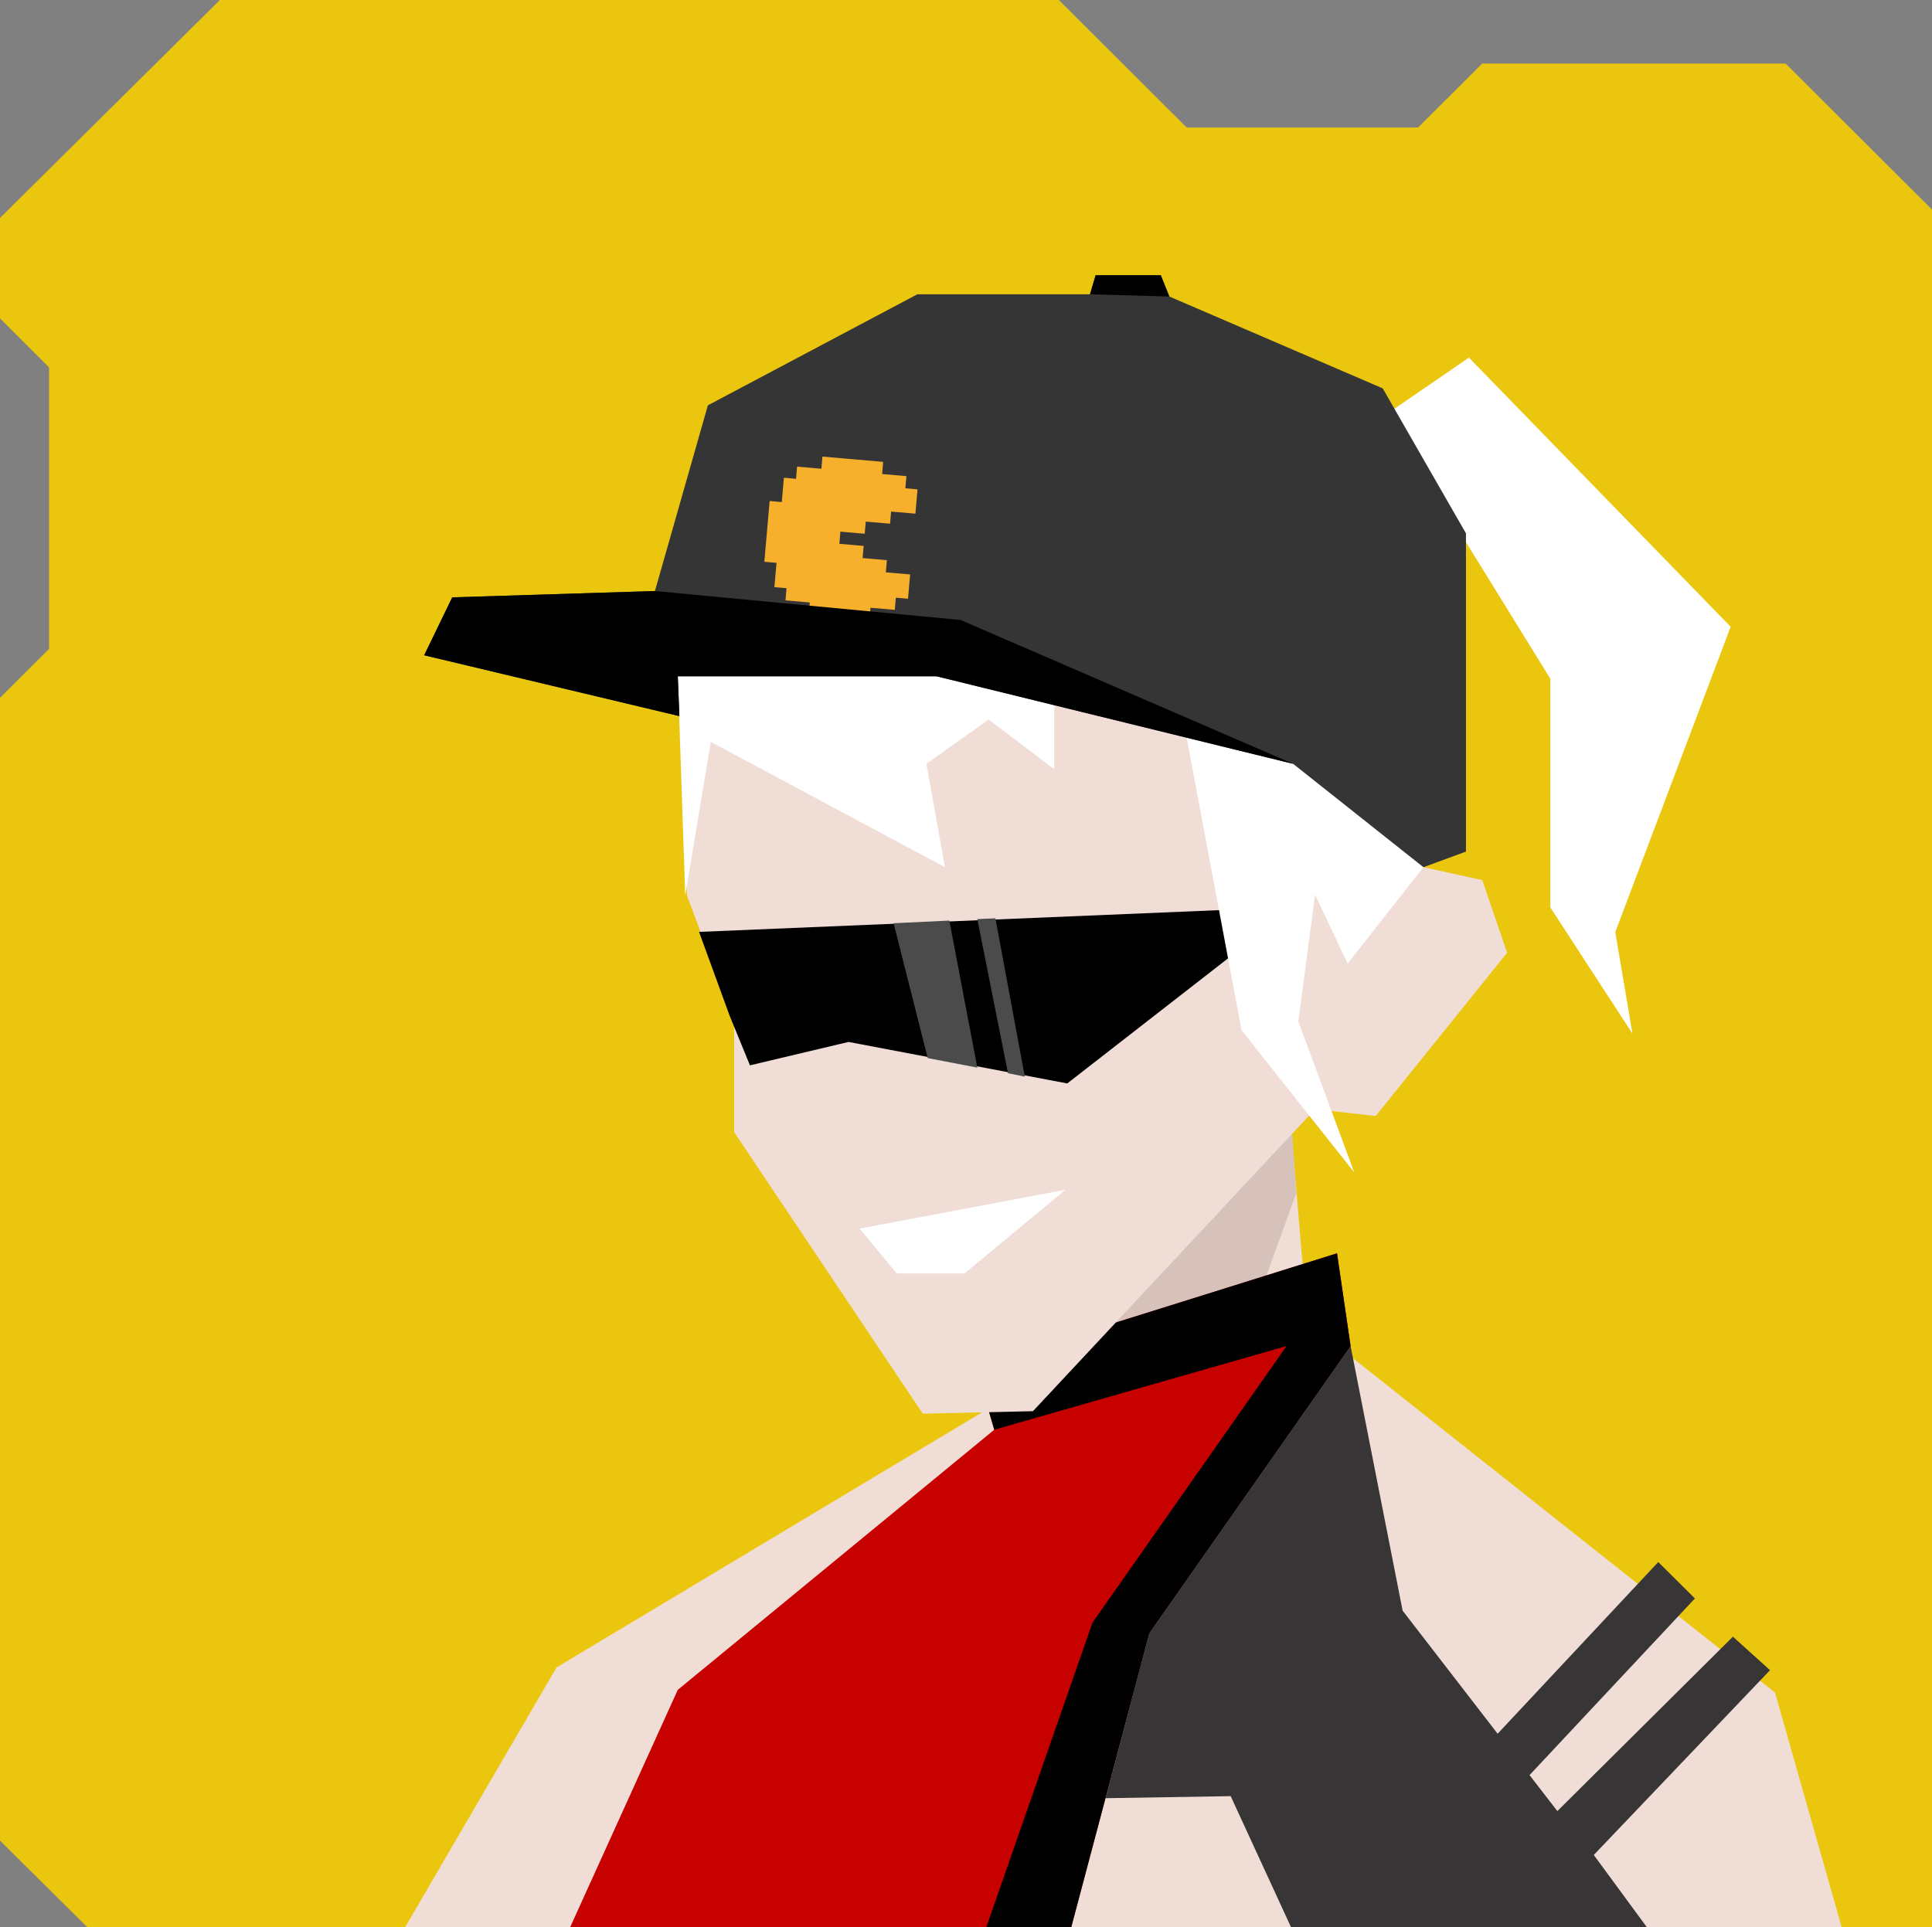
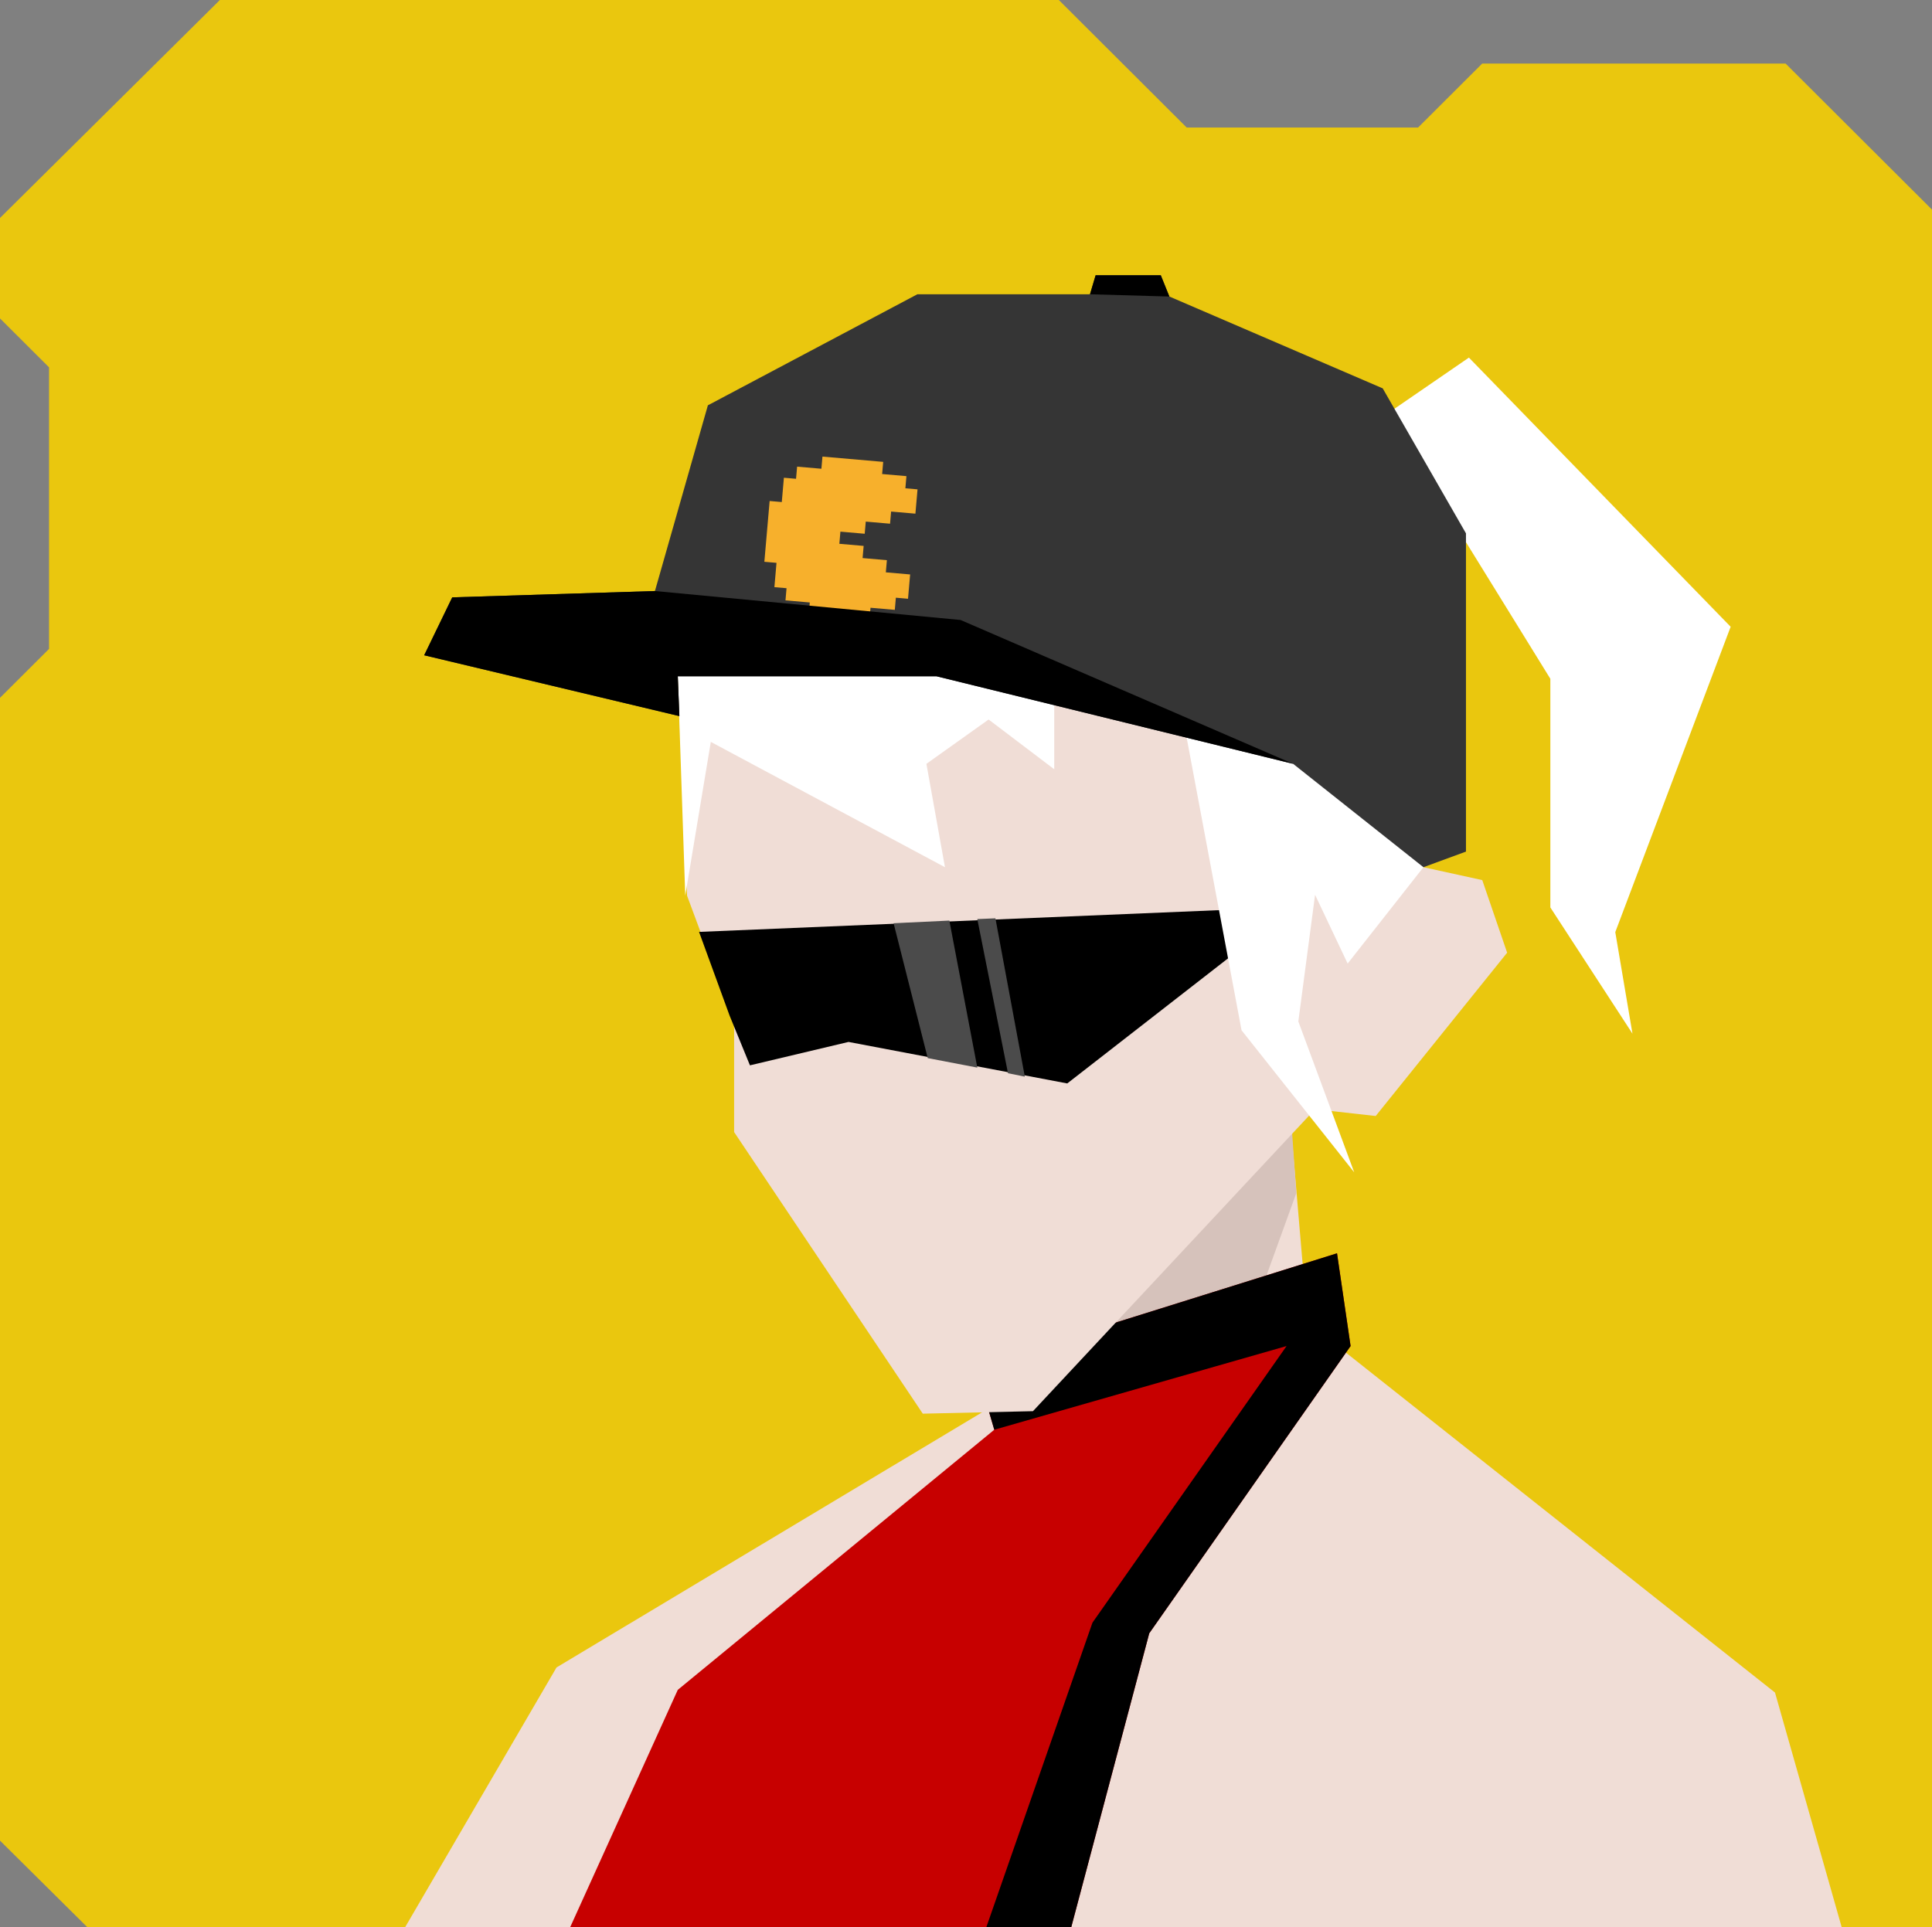
<svg xmlns="http://www.w3.org/2000/svg" width="854" height="852" viewBox="0 0 854 852" fill="none">
  <rect x="0" y="0" width="854" height="852" fill="#808080" stroke="none" />
  <g id="svgBg">
    <path d="M97.19 0L0 96.366V140.78L21.683 162.412V286.884L0 308.517V813.759L38.567 852H854V92.669L789.283 28.104H655.177L626.823 56.393H524.558L468.032 0H97.19Z" fill="#EAC70E" />
  </g>
  <g id="svgBody">
    <path d="M179.1 852L246 737.2L450.8 614.4L429.1 563.5L563.3 412.1L578 584.6L784.6 748.3L814.1 852.1L179.1 852Z" fill="#F0DDD6" />
    <path d="M445.4 601.6L428.5 560.5L565 412L573 527.5L554 580L469.3 640.1L445.3 624.1L445.4 601.6Z" fill="#D6C2BB" />
    <path d="M591 554.1L431.3 604.1L439.5 632.1L299.6 747.1L252 852.1H473.5L508 722.1L597 595.1L591 554.1Z" fill="#C70000" />
-     <path d="M782.4 738.4L766 723.6L688.4 800.7L676.1 784.8L749.2 706.7L733 690.6L662 766.5L620 712.1L597 595.1L508 722.1L488.7 795L544 794.1L570.7 852.1H728L704.5 820.1L782.4 738.4Z" fill="#373535" />
    <path d="M431.3 604.1L591 554.1L597 595.1L508 722.1L473.5 852.1L436 852L482.9 717.4L568.7 595.1L439.5 632.1L431.3 604.1Z" fill="black" />
  </g>
  <g id="svgHead">
    <path d="M581.3 490.4L456.6 623.9L407.9 625L324.5 500.5V452L303.7 396L299.6 298.6L371.3 199.7L474.6 166.2L597 212.3L635.2 314.7L629.2 383.4L655.2 389.1L666.2 421.2L608.1 493.4L581.3 490.4Z" fill="#F0DDD6" />
-     <path d="M380 543.179L471 526L426.317 563H396.347L380 543.179Z" fill="white" />
    <path d="M309 412L572 401L471.757 479L375.076 460.652L331.5 471L322.5 449L309 412Z" fill="black" />
    <path d="M395 408.177L410.08 467.796L432 472L419.639 407L395 408.177Z" fill="#4B4B4B" />
    <path d="M432 406.336L445.564 474.489L453 476L440.008 406L432 406.336Z" fill="#4B4B4B" />
    <path d="M649.3 158.1L603.6 189.5L474 143.4L343.4 193L299.6 298.6L302.9 396L314.2 328L417.7 383.4L409.5 337.7L437 318.1L466 340.1V296.1L523.1 318.5L548.8 455.5L598.6 518.3L573.9 451.6L581.3 395.6L595.7 426L629.2 383.4L648 239.7L685.3 300.1V401.2L721.6 457L714 412.1L765 277.1L649.3 158.1Z" fill="white" />
    <path d="M629.2 383.4L571.6 337.7L414 299H299.6L300.3 316.6L187.5 289.7L199.9 264.1L289.5 261.3L312.9 179.2L405.5 130.1H481.8L484.3 121.7H513.1L516.9 131.1L611.2 171.7L648 235.8V376.5L629.2 383.4Z" fill="#353535" />
    <path d="M405.572 216.348L404.638 227.097L393.899 226.164L393.432 231.538L382.693 230.605L382.226 235.98L371.486 235.047L371.019 240.421L381.759 241.354L381.292 246.729L392.031 247.662L391.564 253.037L402.303 253.97L401.369 264.719L395.999 264.252L395.532 269.627L384.793 268.694L384.326 274.068L357.478 271.736L357.945 266.361L347.206 265.428L347.673 260.053L342.304 259.587L343.238 248.838L337.868 248.371L340.203 221.498L345.572 221.965L346.506 211.216L351.876 211.682L352.343 206.308L363.082 207.241L363.549 201.866L390.397 204.199L389.93 209.574L400.669 210.507L400.202 215.881L405.572 216.348Z" fill="#F7B02C" />
    <path d="M571.6 337.7L424.6 274.1L289.5 261.3L199.9 264.1L187.5 289.7L300.3 316.6L299.6 299H414L571.6 337.7Z" fill="black" />
    <path d="M481.8 130.1L516.9 131.1L513.1 121.7H484.3L481.8 130.1Z" fill="black" />
  </g>
</svg>